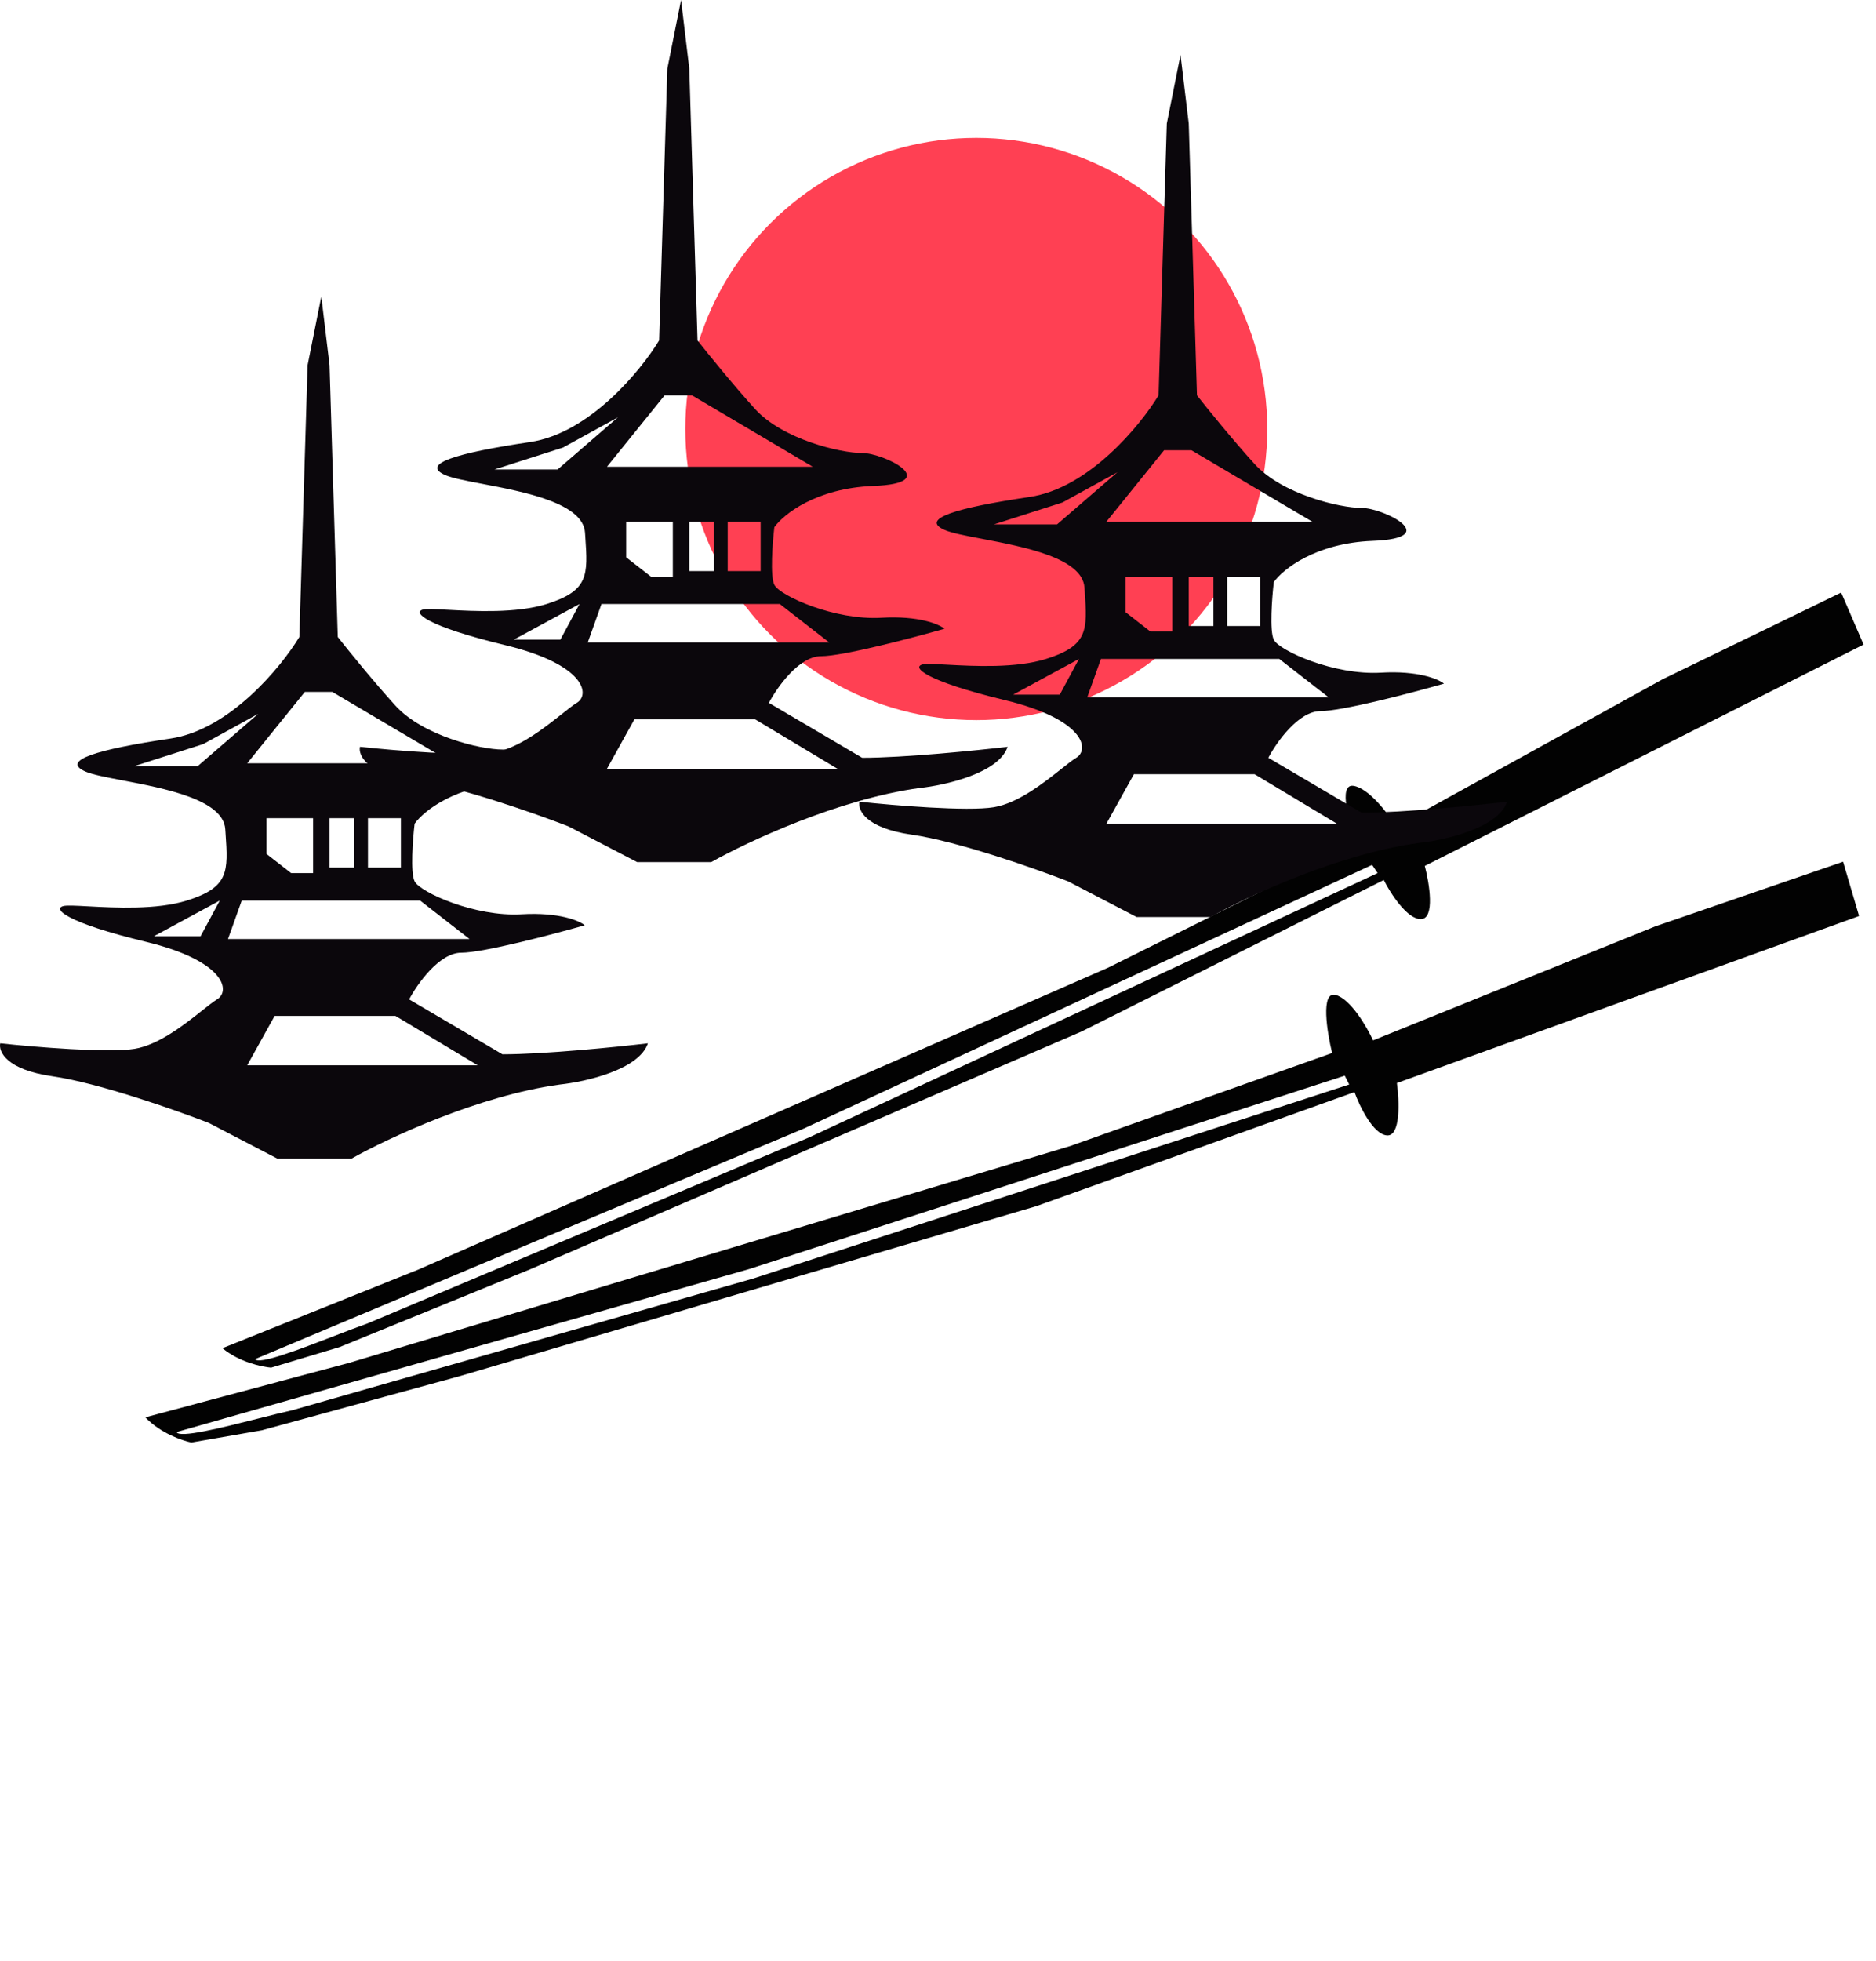
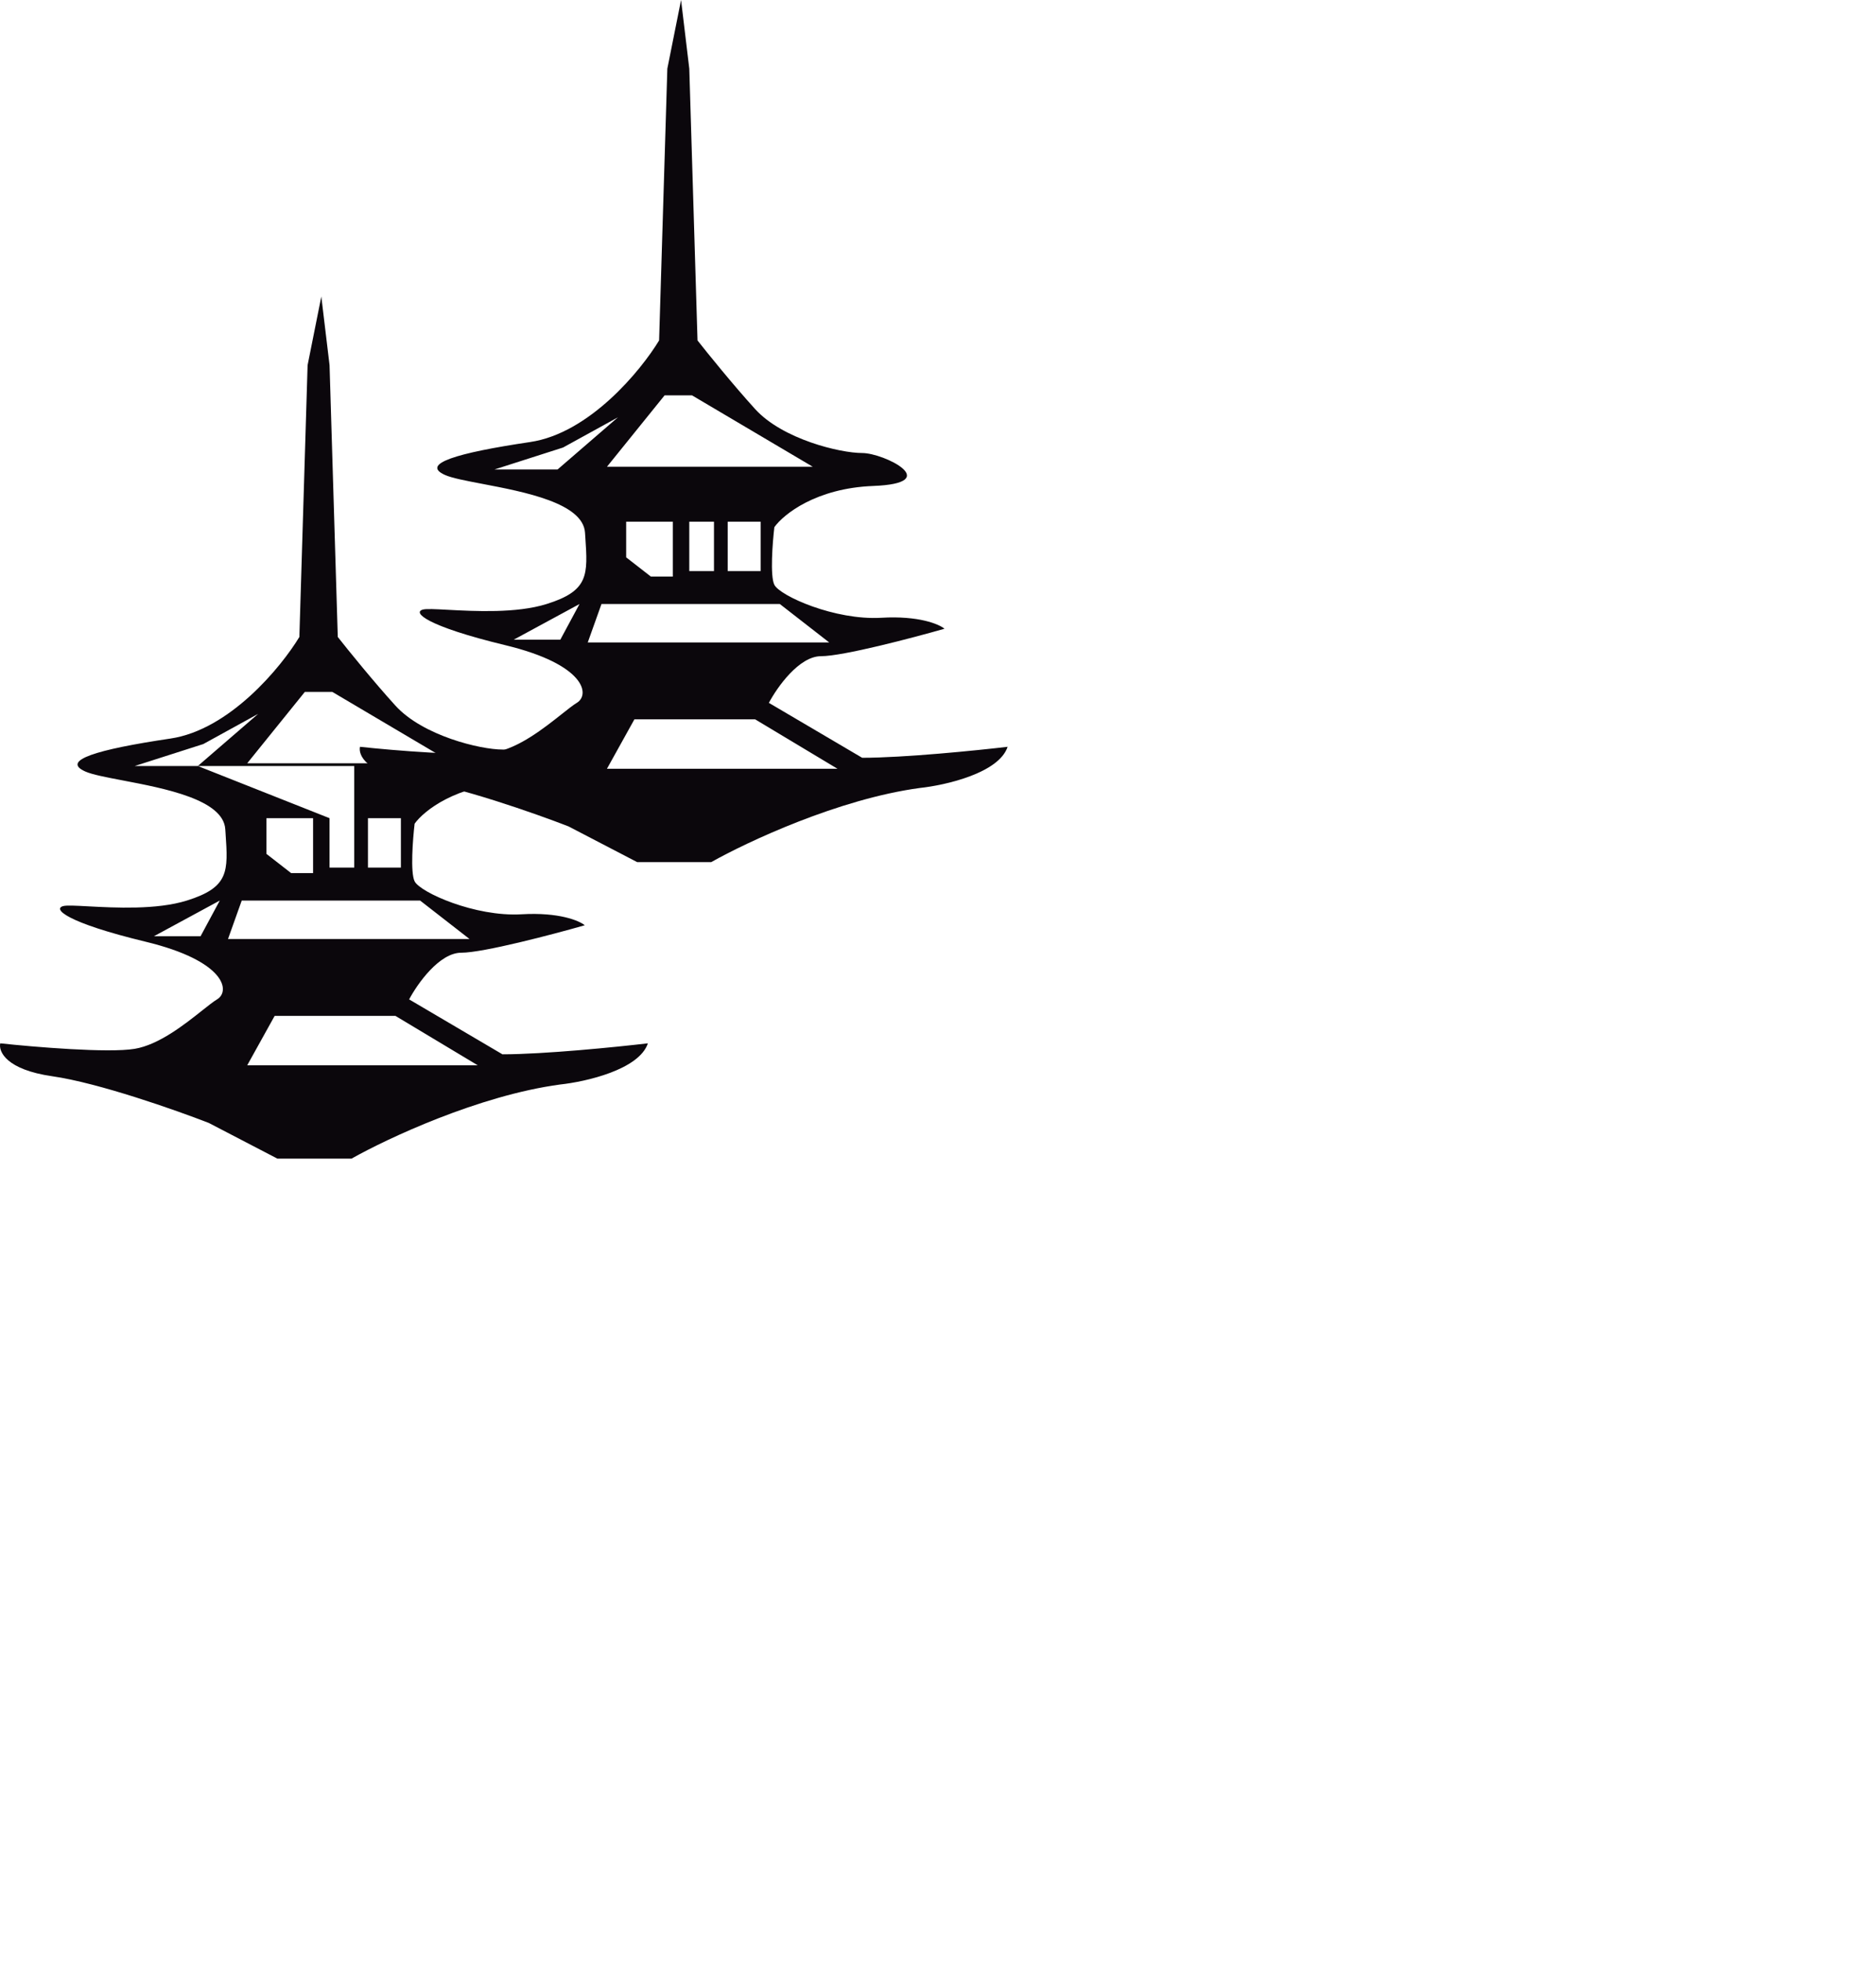
<svg xmlns="http://www.w3.org/2000/svg" width="490" height="512" viewBox="0 0 490 512" fill="none">
-   <circle cx="255" cy="112" r="76" fill="#FF4053" />
-   <path fill-rule="evenodd" clip-rule="evenodd" d="M58.1 351.969L109.327 331.415L289.436 252.627L354.407 220.31C352.42 215.032 349.451 204.612 353.469 205.15C357.488 205.688 362.585 212.438 364.631 215.746L434.308 177.308L480.9 154.701L486.755 168.269L372.149 226.059C373.346 230.617 374.834 239.775 371.211 239.945C367.589 240.114 363.181 233.211 361.429 229.738L282.502 269.291L138.372 331.415L88.72 351.669L70.819 357.046C68.389 356.857 62.445 355.578 58.1 351.969ZM358.391 225.786L359.825 227.937L211.412 296.904L96.049 345.488C93.673 346.328 90.689 347.477 87.54 348.691C78.264 352.264 67.549 356.391 66.662 354.806L210.018 294.597L358.391 225.786Z" fill="#020202" />
-   <path fill-rule="evenodd" clip-rule="evenodd" d="M13.681 280.979C1.639 279.259 -0.415 274.528 0.062 272.378C8.903 273.334 28.304 274.958 35.185 273.812C41.518 272.757 48.24 267.427 52.775 263.83L52.775 263.83C54.4 262.542 55.744 261.476 56.689 260.909C60.273 258.759 58.839 250.875 38.053 245.857C17.266 240.84 13.681 237.256 16.549 236.539C17.446 236.315 19.817 236.441 23.002 236.611H23.002C29.998 236.985 40.924 237.568 48.804 235.105C59.872 231.647 59.591 227.52 58.914 217.572C58.889 217.212 58.864 216.845 58.839 216.469C58.325 208.749 43.029 205.833 32.055 203.741C27.745 202.92 24.102 202.225 22.283 201.417C15.832 198.549 25.15 195.682 44.504 192.815C59.986 190.522 73.414 174.179 78.192 166.294L80.343 95.333L83.927 77.413L86.077 95.333L88.227 166.294C90.856 169.639 97.546 177.906 103.28 184.214C110.448 192.098 125.5 195.682 131.234 195.682C136.969 195.682 152.738 203.567 134.102 204.284C119.192 204.857 110.687 211.691 108.297 215.036C107.819 219.097 107.15 227.794 108.297 230.088C109.731 232.955 124.067 239.406 136.252 238.689C146 238.116 151.304 240.362 152.738 241.556C144.375 243.945 126.217 248.724 120.483 248.724C114.748 248.724 109.014 256.848 106.864 260.909L131.234 275.245C142.129 275.245 161.1 273.334 169.224 272.378C166.93 279.259 152.977 282.413 146.287 283.13C125.07 285.997 101.129 297.226 91.811 302.483H72.458L54.538 293.165C45.937 289.82 25.723 282.7 13.681 280.979ZM51.67 199.982H35.184L53.103 194.248L67.439 186.363L51.67 199.982ZM86.075 213.601H92.526V226.503H86.075V213.601ZM104.712 213.601V226.503H96.11V213.601H104.712ZM64.573 278.112H124.783L103.279 265.21H71.74L64.573 278.112ZM52.386 244.424H40.201L57.404 235.105L52.386 244.424ZM64.572 199.266H92.527H118.331L86.793 180.63H79.625L64.572 199.266ZM69.59 222.919V213.601H81.775V227.936H76.041L69.59 222.919ZM63.139 235.105L59.555 245.14H122.632L109.73 235.105H63.139Z" fill="#0B070C" />
+   <path fill-rule="evenodd" clip-rule="evenodd" d="M13.681 280.979C1.639 279.259 -0.415 274.528 0.062 272.378C8.903 273.334 28.304 274.958 35.185 273.812C41.518 272.757 48.24 267.427 52.775 263.83L52.775 263.83C54.4 262.542 55.744 261.476 56.689 260.909C60.273 258.759 58.839 250.875 38.053 245.857C17.266 240.84 13.681 237.256 16.549 236.539C17.446 236.315 19.817 236.441 23.002 236.611H23.002C29.998 236.985 40.924 237.568 48.804 235.105C59.872 231.647 59.591 227.52 58.914 217.572C58.889 217.212 58.864 216.845 58.839 216.469C58.325 208.749 43.029 205.833 32.055 203.741C27.745 202.92 24.102 202.225 22.283 201.417C15.832 198.549 25.15 195.682 44.504 192.815C59.986 190.522 73.414 174.179 78.192 166.294L80.343 95.333L83.927 77.413L86.077 95.333L88.227 166.294C90.856 169.639 97.546 177.906 103.28 184.214C110.448 192.098 125.5 195.682 131.234 195.682C136.969 195.682 152.738 203.567 134.102 204.284C119.192 204.857 110.687 211.691 108.297 215.036C107.819 219.097 107.15 227.794 108.297 230.088C109.731 232.955 124.067 239.406 136.252 238.689C146 238.116 151.304 240.362 152.738 241.556C144.375 243.945 126.217 248.724 120.483 248.724C114.748 248.724 109.014 256.848 106.864 260.909L131.234 275.245C142.129 275.245 161.1 273.334 169.224 272.378C166.93 279.259 152.977 282.413 146.287 283.13C125.07 285.997 101.129 297.226 91.811 302.483H72.458L54.538 293.165C45.937 289.82 25.723 282.7 13.681 280.979ZM51.67 199.982H35.184L53.103 194.248L67.439 186.363L51.67 199.982ZH92.526V226.503H86.075V213.601ZM104.712 213.601V226.503H96.11V213.601H104.712ZM64.573 278.112H124.783L103.279 265.21H71.74L64.573 278.112ZM52.386 244.424H40.201L57.404 235.105L52.386 244.424ZM64.572 199.266H92.527H118.331L86.793 180.63H79.625L64.572 199.266ZM69.59 222.919V213.601H81.775V227.936H76.041L69.59 222.919ZM63.139 235.105L59.555 245.14H122.632L109.73 235.105H63.139Z" fill="#0B070C" />
  <path fill-rule="evenodd" clip-rule="evenodd" d="M107.642 203.566C95.6 201.846 93.546 197.115 94.023 194.965C102.864 195.92 122.265 197.545 129.146 196.399C135.479 195.343 142.201 190.014 146.736 186.417L146.736 186.417C148.361 185.129 149.705 184.063 150.65 183.496C154.234 181.346 152.8 173.462 132.013 168.444C111.227 163.427 107.642 159.843 110.51 159.126C111.407 158.902 113.778 159.028 116.963 159.198H116.963C123.959 159.572 134.885 160.155 142.765 157.692C153.833 154.234 153.552 150.107 152.875 140.159C152.85 139.799 152.825 139.432 152.8 139.056C152.286 131.336 136.99 128.42 126.016 126.328C121.706 125.507 118.063 124.812 116.244 124.004C109.793 121.136 119.111 118.269 138.465 115.402C153.947 113.108 167.375 96.766 172.153 88.881L174.304 17.92L177.888 0L180.038 17.92L182.188 88.881C184.817 92.226 191.506 100.493 197.241 106.801C204.409 114.685 219.461 118.269 225.195 118.269C230.93 118.269 246.699 126.154 228.062 126.871C213.153 127.444 204.648 134.277 202.258 137.622C201.78 141.684 201.111 150.381 202.258 152.675C203.692 155.542 218.027 161.993 230.213 161.276C239.961 160.702 245.265 162.948 246.699 164.143C238.336 166.532 220.178 171.311 214.444 171.311C208.709 171.311 202.975 179.434 200.825 183.496L225.195 197.832C236.09 197.832 255.061 195.92 263.185 194.965C260.891 201.846 246.938 205 240.248 205.717C219.031 208.584 195.09 219.813 185.772 225.07H166.419L148.499 215.751C139.898 212.406 119.684 205.286 107.642 203.566ZM145.631 122.569H129.145L147.064 116.835L161.4 108.95L145.631 122.569ZM180.036 136.188H186.487V149.09H180.036V136.188ZM198.673 136.188V149.09H190.071V136.188H198.673ZM158.534 200.699H218.744L197.24 187.797H165.702L158.534 200.699ZM146.348 167.011H134.162L151.365 157.693L146.348 167.011ZM158.534 121.853H186.488H212.292L180.754 103.217H173.586L158.534 121.853ZM163.551 145.506V136.188H175.736V150.523H170.002L163.551 145.506ZM157.1 157.693L153.516 167.728H216.593L203.691 157.693H157.1Z" fill="#0B070C" />
-   <path fill-rule="evenodd" clip-rule="evenodd" d="M238.097 217.901C226.055 216.181 224.001 211.45 224.478 209.3C233.319 210.255 252.72 211.88 259.601 210.734C265.934 209.678 272.656 204.348 277.191 200.752L277.191 200.752C278.816 199.464 280.16 198.398 281.105 197.831C284.689 195.68 283.255 187.797 262.469 182.779C241.682 177.762 238.097 174.178 240.965 173.461C241.862 173.237 244.233 173.363 247.418 173.533H247.418C254.414 173.907 265.34 174.49 273.22 172.027C284.288 168.569 284.007 164.442 283.33 154.494C283.305 154.134 283.28 153.766 283.255 153.391C282.741 145.671 267.445 142.755 256.471 140.663C252.161 139.842 248.518 139.147 246.699 138.339C240.248 135.471 249.566 132.604 268.92 129.737C284.402 127.443 297.83 111.101 302.608 103.216L304.759 32.255L308.343 14.335L310.493 32.255L312.643 103.216C315.272 106.561 321.962 114.828 327.696 121.136C334.864 129.02 349.916 132.604 355.65 132.604C361.385 132.604 377.154 140.489 358.518 141.206C343.608 141.779 335.103 148.612 332.713 151.957C332.235 156.019 331.566 164.716 332.713 167.01C334.147 169.877 348.483 176.328 360.668 175.611C370.416 175.037 375.72 177.283 377.154 178.478C368.791 180.867 350.633 185.646 344.899 185.646C339.164 185.646 333.43 193.769 331.28 197.831L355.65 212.167C366.546 212.167 385.516 210.255 393.64 209.3C391.346 216.181 377.393 219.335 370.703 220.051C349.486 222.919 325.545 234.148 316.227 239.405H296.874L278.955 230.086C270.353 226.741 250.139 219.621 238.097 217.901ZM276.088 136.905H259.602L277.522 131.171L291.858 123.286L276.088 136.905ZM310.494 150.524H316.945V163.426H310.494V150.524ZM329.13 150.524V163.426H320.529V150.524H329.13ZM288.992 215.035H349.201L327.698 202.133H296.159L288.992 215.035ZM276.805 181.346H264.62L281.823 172.028L276.805 181.346ZM288.991 136.189H316.946H342.75L311.211 117.553H304.044L288.991 136.189ZM294.009 159.842V150.523H306.194V164.859H300.46L294.009 159.842ZM287.558 172.028L283.974 182.063H347.051L334.148 172.028H287.558Z" fill="#0B070C" />
-   <path fill-rule="evenodd" clip-rule="evenodd" d="M37.965 370.02L91.291 355.767L279.559 299.185L347.942 274.905C346.603 269.428 344.906 258.726 348.832 259.743C352.757 260.76 357.006 268.073 358.64 271.603L432.429 241.812L481.4 224.966L485.583 239.138L364.864 282.744C365.505 287.412 365.883 296.683 362.266 296.416C358.649 296.15 355.102 288.767 353.781 285.109L270.673 314.895L120.125 359.256L68.399 373.399L49.982 376.588C47.593 376.108 41.845 374.124 37.965 370.02ZM351.238 280.821L352.403 283.128L196.78 333.768L76.417 368.144C73.957 368.692 70.857 369.475 67.585 370.301C57.947 372.734 46.813 375.544 46.123 373.865L195.674 331.311L351.238 280.821Z" fill="#020202" />
</svg>